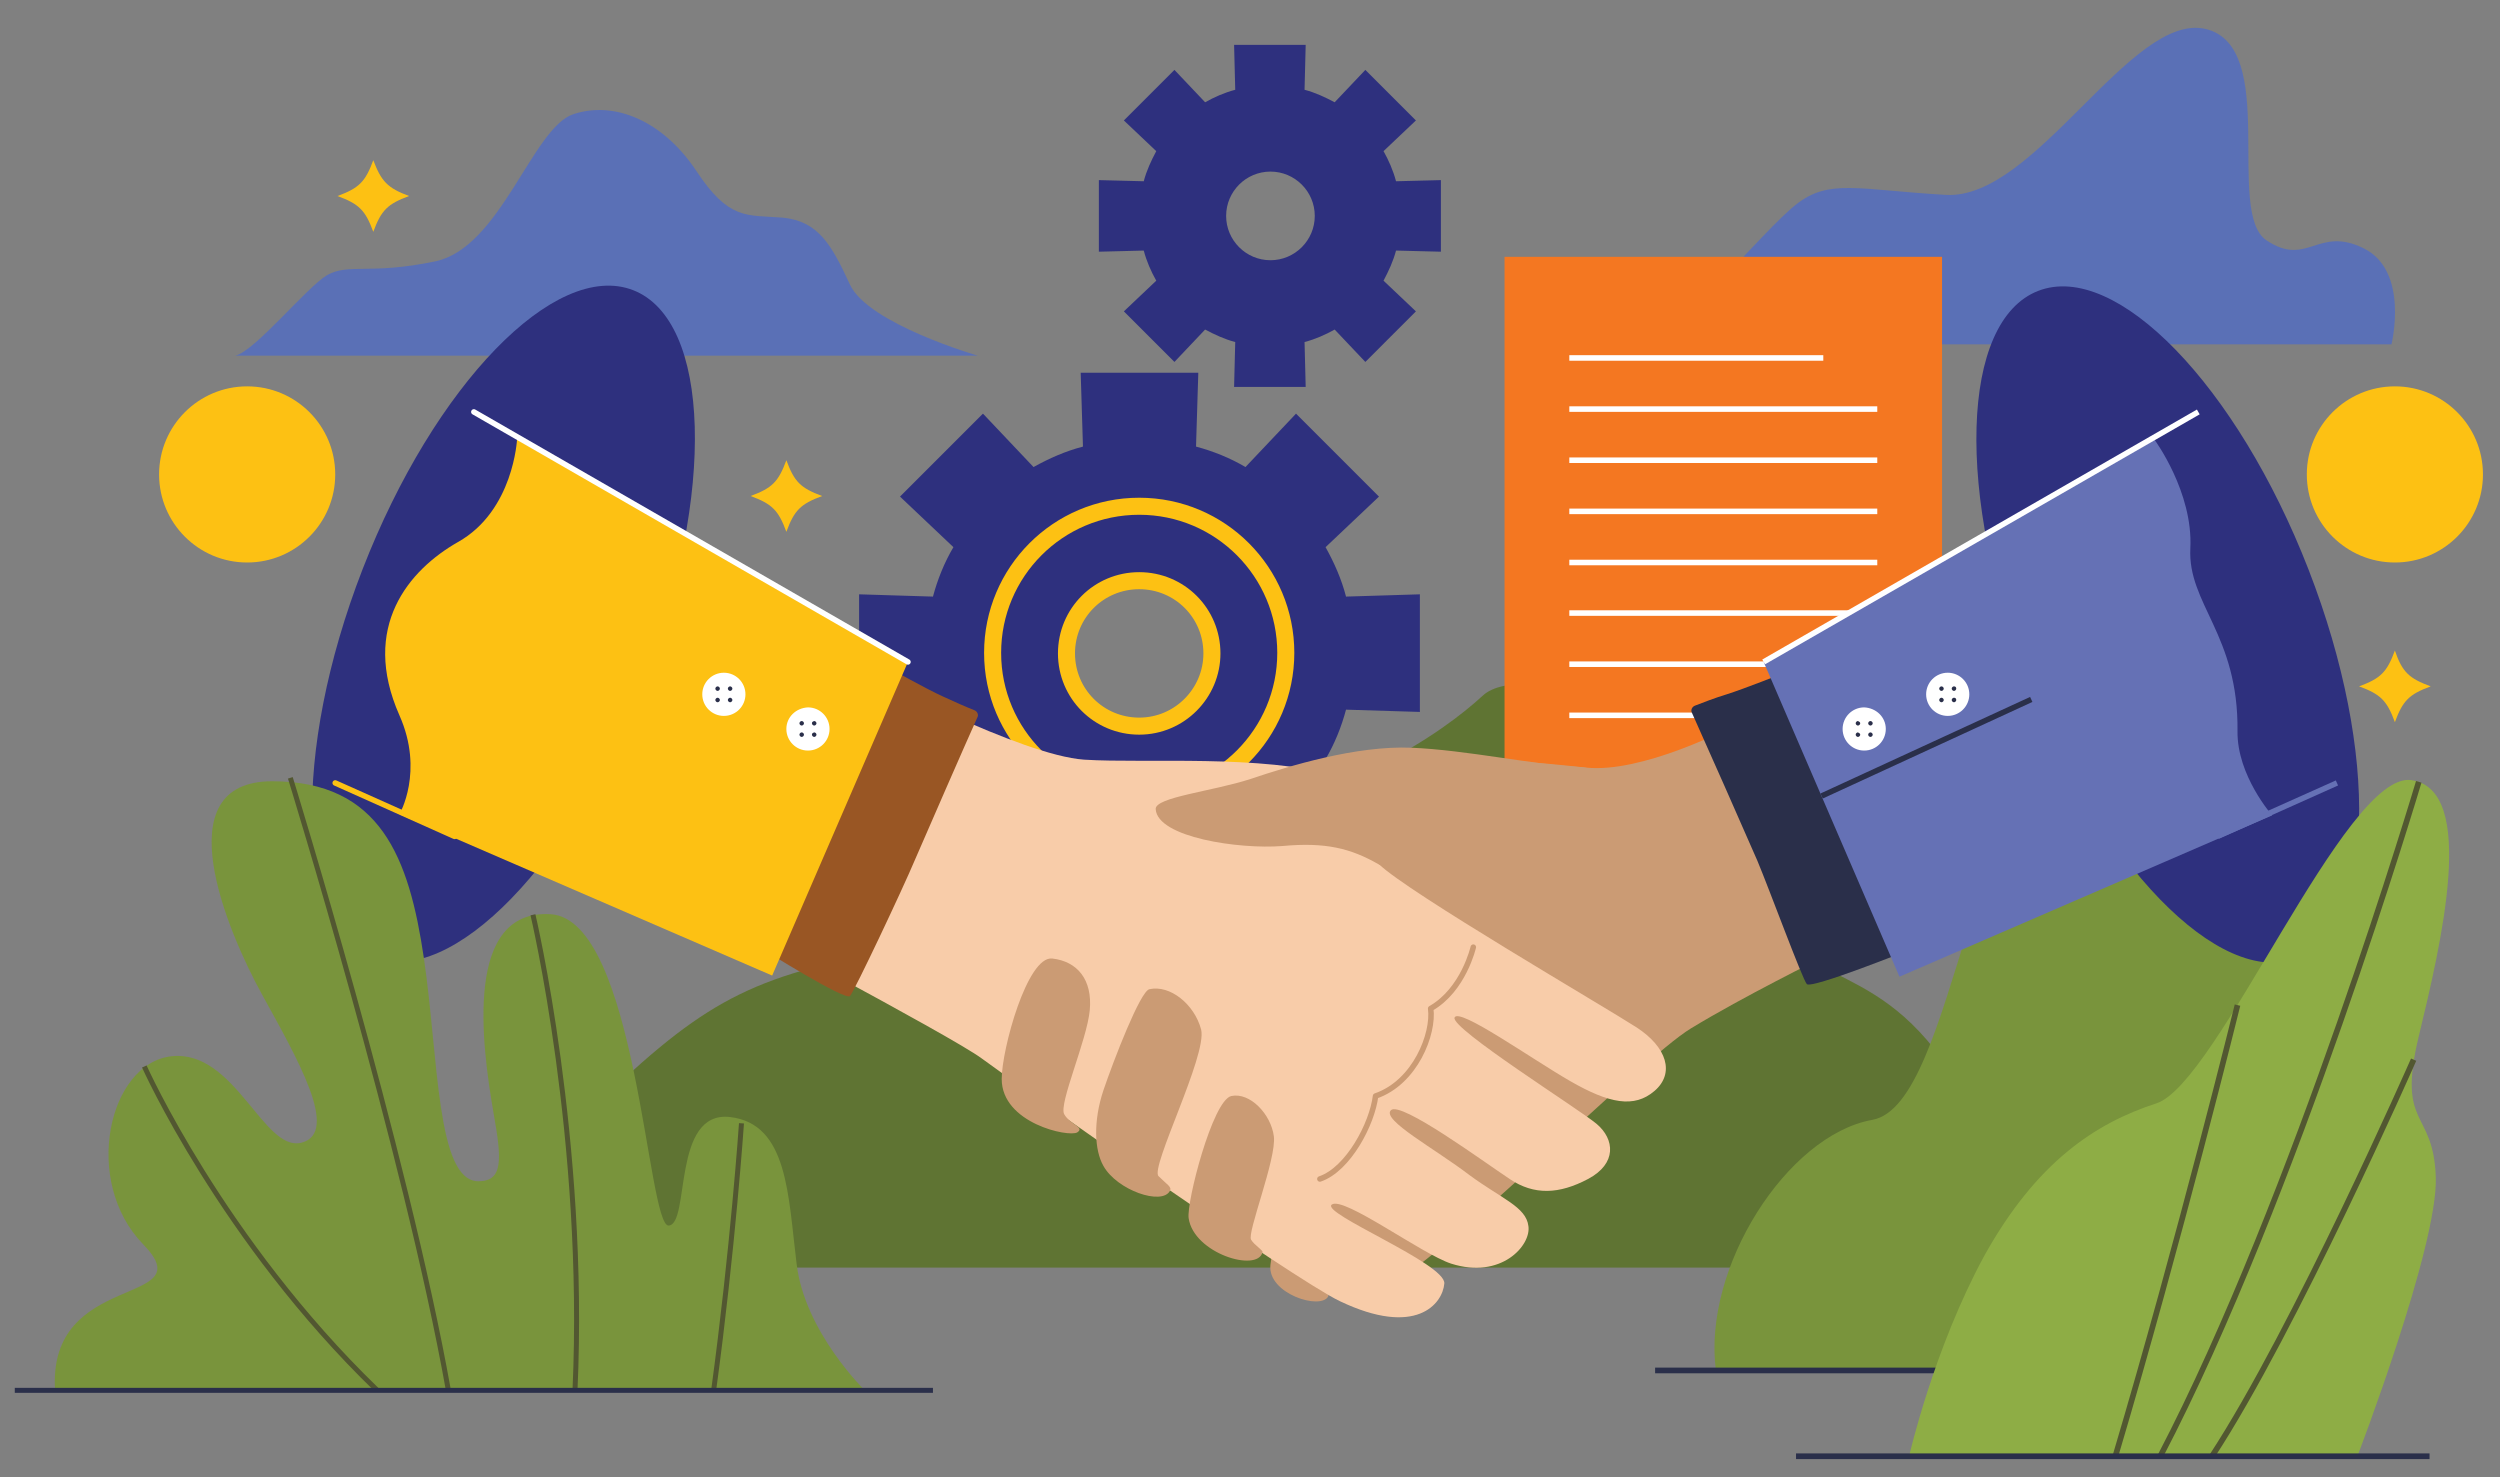
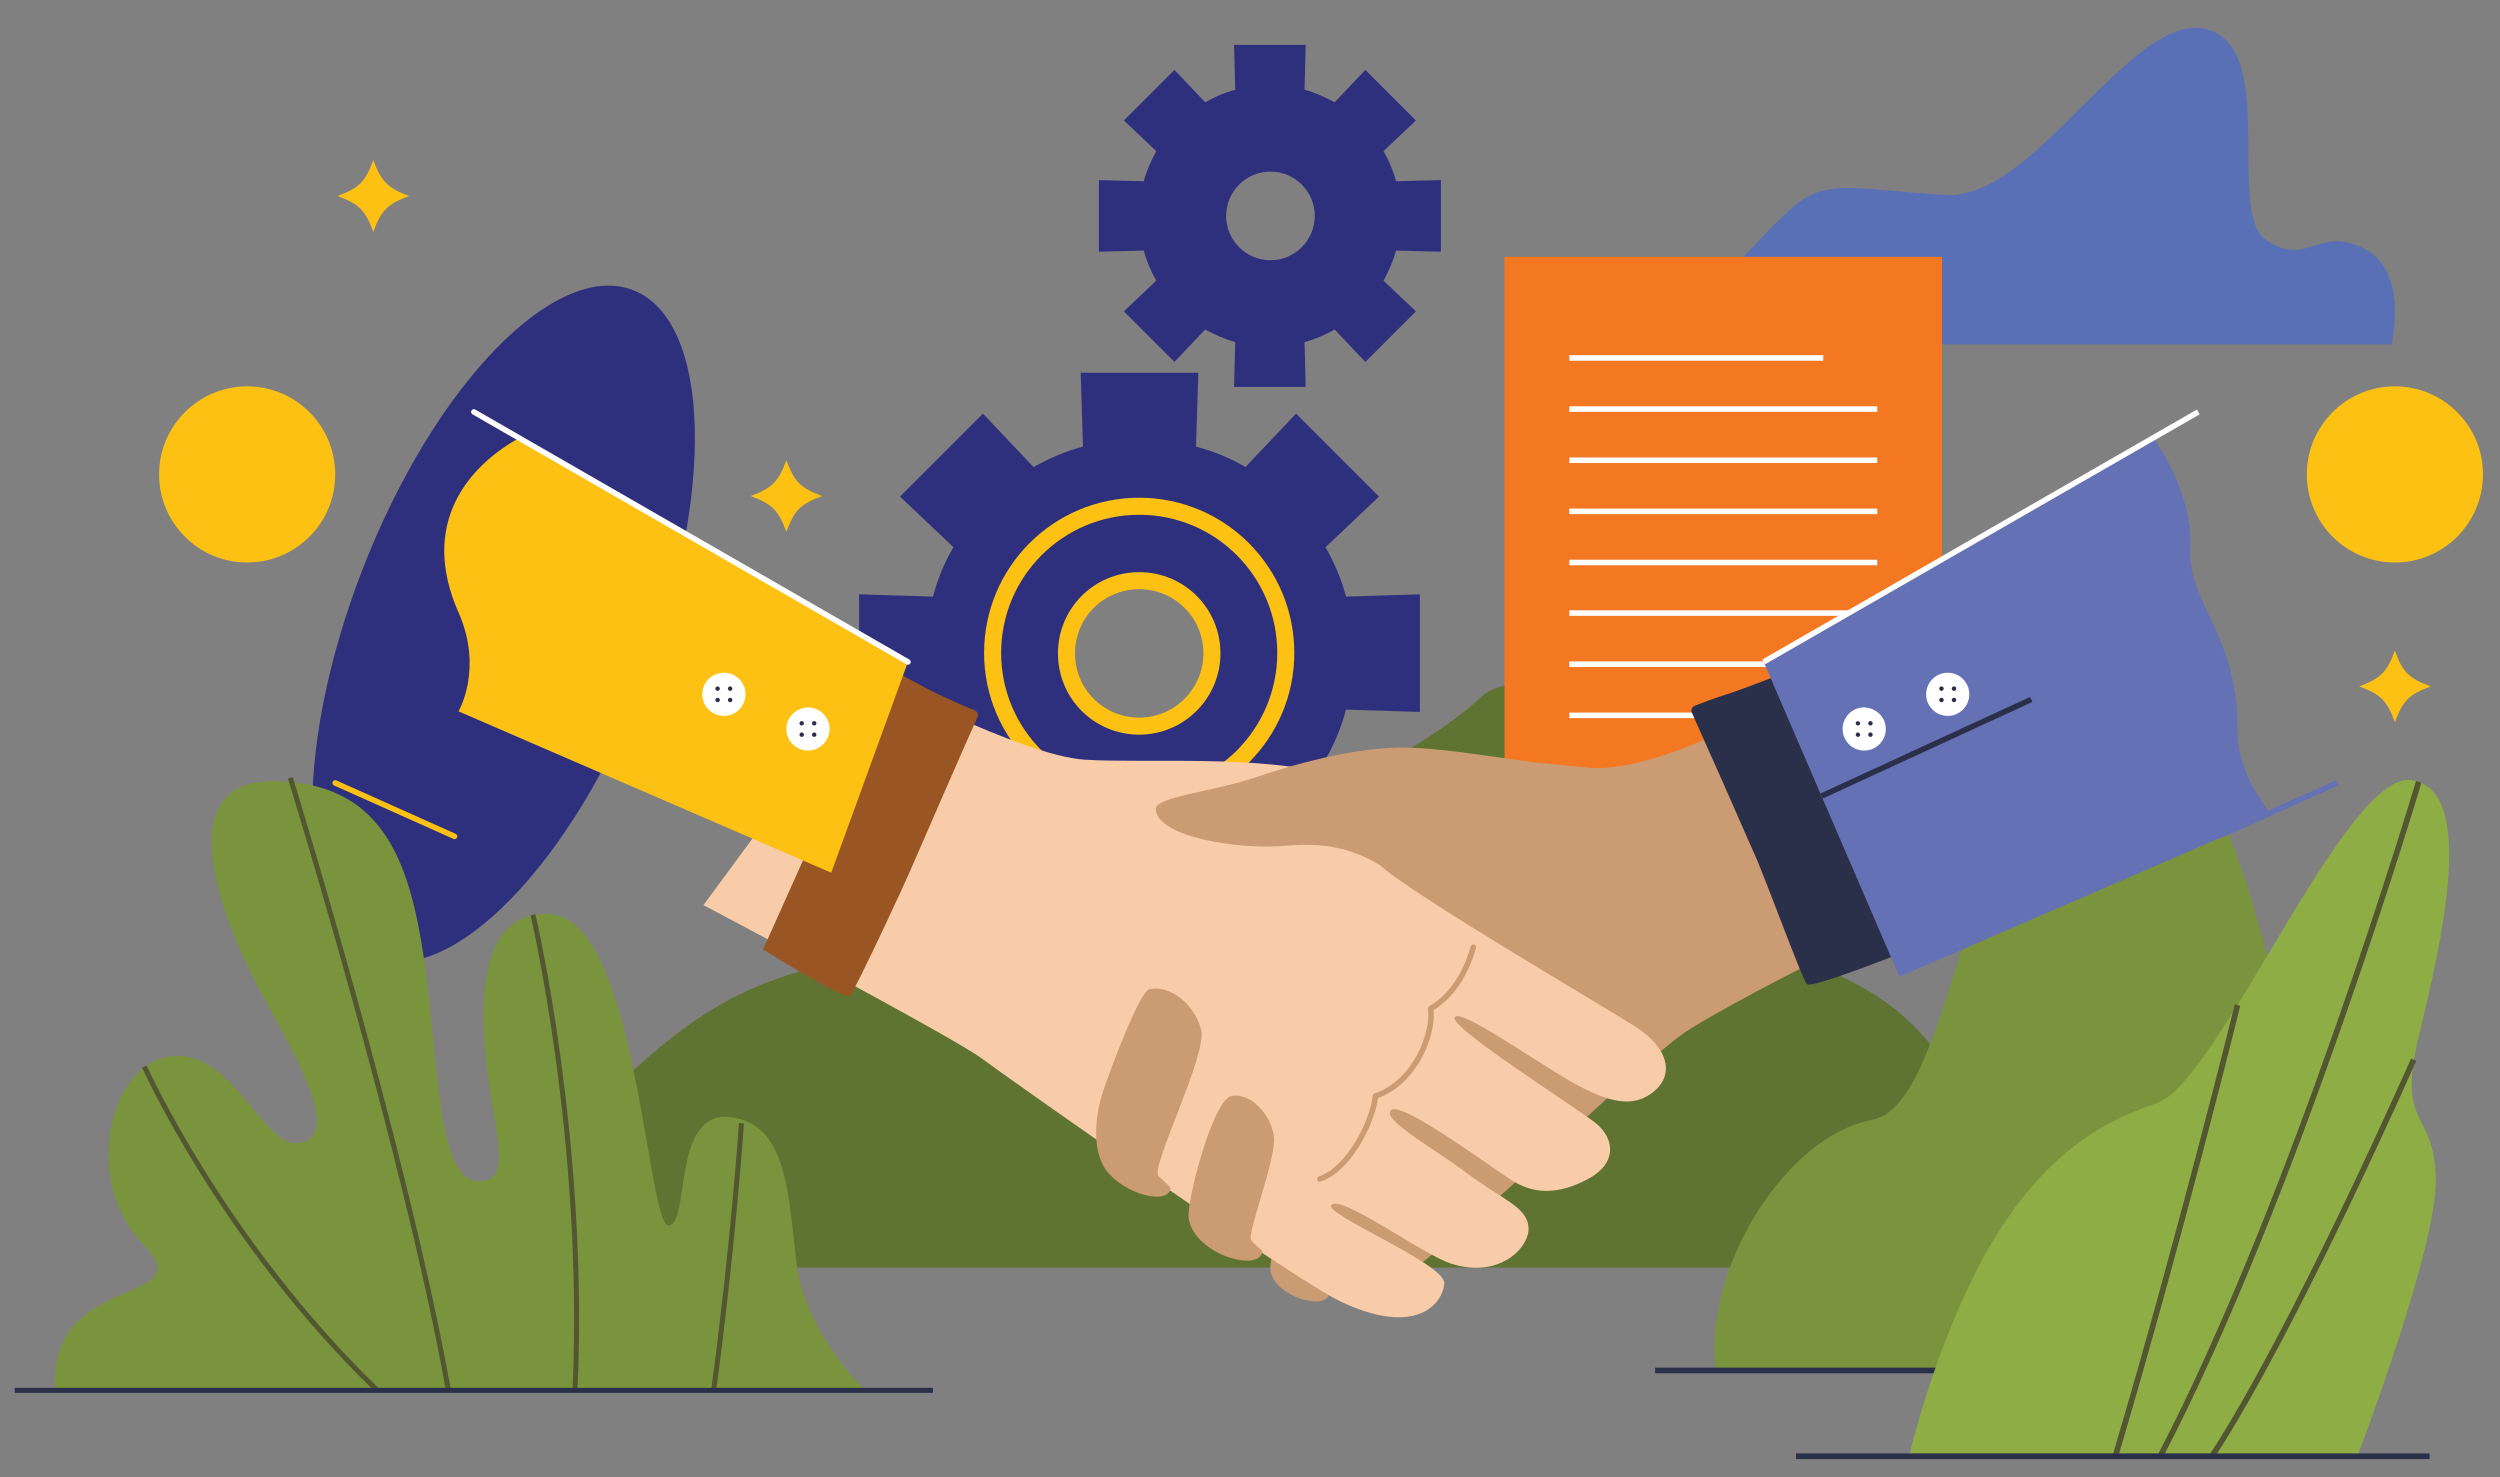
<svg xmlns="http://www.w3.org/2000/svg" id="image" x="0px" y="0px" viewBox="0 0 440 260" style="enable-background:new 0 0 440 260;" xml:space="preserve">
  <rect x="0" y="0" width="440" height="260" fill="#808080" stroke="none" />
  <style type="text/css"> .st0{fill:#5F7433;} .st1{fill:#79943C;} .st2{fill:none;stroke:#2A2F4A;stroke-miterlimit:10;} .st3{fill:#5A70B6;} .st4{fill:#F47721;} .st5{fill:none;stroke:#FFFFFF;stroke-width:0.977;stroke-miterlimit:10;} .st6{fill:#2E307E;} .st7{fill:#2E307E;stroke:#FDC113;stroke-width:3;stroke-miterlimit:10;} .st8{fill:#CB9B74;} .st9{fill:#F8CCA9;} .st10{fill:none;stroke:#CB9B74;stroke-width:0.972;stroke-linecap:round;stroke-linejoin:round;stroke-miterlimit:10;} .st11{fill:none;stroke:#6571B5;stroke-width:0.972;stroke-miterlimit:10;} .st12{fill:#2A2F4A;} .st13{fill:#6571B5;} .st14{fill:none;stroke:#FFFFFF;stroke-width:0.972;stroke-miterlimit:10;} .st15{fill:none;stroke:#2A2F4A;stroke-width:0.972;stroke-miterlimit:10;} .st16{fill:#FFFFFF;} .st17{fill:none;stroke:#FDC113;stroke-width:0.972;stroke-linecap:round;stroke-linejoin:round;stroke-miterlimit:10;} .st18{fill:#995624;} .st19{fill:#FDC113;} .st20{fill:none;stroke:#FFFFFF;stroke-width:0.972;stroke-linecap:round;stroke-linejoin:round;stroke-miterlimit:10;} .st21{display:none;fill:none;stroke:#995624;stroke-width:0.972;stroke-miterlimit:10;} .st22{fill:#8EAD45;} .st23{fill:none;stroke:#525731;stroke-miterlimit:10;} .st24{fill:none;stroke:#525731;stroke-width:0.879;stroke-miterlimit:10;} .st25{fill:none;stroke:#2A2F4A;stroke-width:0.879;stroke-miterlimit:10;} </style>
  <g>
    <path class="st0" d="M391.9,223.1H64.4c0,0,18.4-7.1,38.4-26.6c20-19.4,27.9-24.3,52.5-28.9c24.6-4.6,20.6-19.4,50.3-22.3 c29.7-2.9,48.6-16.6,55.4-22.9c6.9-6.3,37.7,2.2,44.6,27.4c6.9,25.2,20.6,16.7,34.9,34.9C354.7,203.1,387.9,198.5,391.9,223.1z" />
    <g>
      <path class="st1" d="M302,241.2h113.7c0,0,13.5-48.1,6.4-53c-7.1-5-13.3,15.2-20.1-9.1c-6.8-24.2-12.1-53.9-33.8-49.9 c-21.7,4-23.7,65.3-38.7,67.9C314.5,199.8,299.6,223.2,302,241.2z" />
      <line class="st2" x1="291.3" y1="241.2" x2="407.1" y2="241.2" />
    </g>
    <g>
-       <path class="st3" d="M41.4,62.6h130.7c0,0-19.3-5.6-22.5-12.5c-3.2-6.9-5.5-11.2-11.9-11.8c-6.4-0.5-9.4,0.5-15.2-8.3 c-5.9-8.8-14.4-12.3-21.6-9.9C93.7,22.5,88.1,43.6,76.6,46s-15.2,0.3-19,2.4C53.9,50.6,44.9,61.8,41.4,62.6z" />
      <path class="st3" d="M288.9,60.6h132c0,0,3.2-12.9-4.9-16.9s-9.9,3.4-17.1-1.4c-7.3-4.9,2.3-34.1-10.7-37.2 c-13.1-3.1-30,30.1-45.7,29.2c-15.6-0.9-20.6-2.9-26.4,1.7C310.2,40.6,294.9,59.7,288.9,60.6z" />
    </g>
    <g>
      <rect x="264.8" y="45.2" class="st4" width="77" height="98.5" />
      <g>
        <g>
          <line class="st5" x1="276.2" y1="63" x2="320.9" y2="63" />
          <line class="st5" x1="276.2" y1="72" x2="330.4" y2="72" />
          <line class="st5" x1="276.2" y1="81" x2="330.4" y2="81" />
          <line class="st5" x1="276.2" y1="90" x2="330.4" y2="90" />
          <line class="st5" x1="276.2" y1="99" x2="330.4" y2="99" />
          <line class="st5" x1="276.2" y1="107.9" x2="330.4" y2="107.9" />
          <line class="st5" x1="276.2" y1="116.9" x2="330.4" y2="116.9" />
          <line class="st5" x1="276.2" y1="125.9" x2="330.4" y2="125.9" />
        </g>
      </g>
    </g>
    <g>
      <g>
        <path class="st6" d="M249.9,125.3v-20.7l-13,0.4c-0.8-3.1-2.1-6-3.6-8.7l9.4-8.9l-14.6-14.6l-8.9,9.4c-2.7-1.6-5.7-2.8-8.7-3.6 l0.4-13h-20.7l0.4,13c-3.1,0.8-6,2.1-8.7,3.6l-8.9-9.4l-14.6,14.6l9.4,8.9c-1.6,2.7-2.8,5.7-3.6,8.7l-13-0.4v20.7l13-0.4 c0.8,3.1,2.1,6,3.6,8.7l-9.4,8.9l14.6,14.6l8.9-9.4c2.7,1.6,5.7,2.8,8.7,3.6l-0.4,13h20.7l-0.4-13c3.1-0.8,6-2.1,8.7-3.6l8.9,9.4 l14.6-14.6l-9.4-8.9c1.6-2.7,2.8-5.7,3.6-8.7L249.9,125.3z M200.5,127.8c-7.1,0-12.8-5.7-12.8-12.8c0-7.1,5.7-12.8,12.8-12.8 c7.1,0,12.8,5.7,12.8,12.8C213.3,122,207.6,127.8,200.5,127.8z" />
        <path class="st7" d="M200.5,89.1c-14.3,0-25.8,11.6-25.8,25.8c0,14.3,11.6,25.8,25.8,25.8c14.3,0,25.8-11.6,25.8-25.8 C226.3,100.7,214.8,89.1,200.5,89.1z M200.5,127.8c-7.1,0-12.8-5.7-12.8-12.8c0-7.1,5.7-12.8,12.8-12.8c7.1,0,12.8,5.7,12.8,12.8 C213.3,122,207.6,127.8,200.5,127.8z" />
      </g>
      <g>
        <path class="st6" d="M253.6,44.3V31.7l-7.9,0.2c-0.5-1.9-1.3-3.7-2.2-5.3l5.7-5.4l-8.9-8.9l-5.4,5.7c-1.7-0.9-3.4-1.7-5.3-2.2 l0.2-7.9h-12.6l0.2,7.9c-1.9,0.5-3.7,1.3-5.3,2.2l-5.4-5.7l-8.9,8.9l5.7,5.4c-0.9,1.7-1.7,3.4-2.2,5.3l-7.9-0.2v12.6l7.9-0.2 c0.5,1.9,1.3,3.7,2.2,5.3l-5.7,5.4l8.9,8.9l5.4-5.7c1.7,0.9,3.4,1.7,5.3,2.2l-0.2,7.9h12.6l-0.2-7.9c1.9-0.5,3.7-1.3,5.3-2.2 l5.4,5.7l8.9-8.9l-5.7-5.4c0.9-1.7,1.7-3.4,2.2-5.3L253.6,44.3z M223.6,45.8c-4.3,0-7.8-3.5-7.8-7.8s3.5-7.8,7.8-7.8 s7.8,3.5,7.8,7.8S227.9,45.8,223.6,45.8z" />
      </g>
    </g>
    <g>
      <path class="st8" d="M227.8,207.2c-1.2,4.5-3.6,10.3-4.2,15.4c-0.6,5.1,9,8.1,10.2,5.5c0.2-0.3-2-2.1-0.2-6.9 c2.2-5.7,3.3-8.2,2.3-12.1C235.1,206,228.5,204.4,227.8,207.2z" />
      <path class="st8" d="M304,128.3c0,0-15.1,7.8-24.8,6.8s-33.5-3.9-42.3,5c-8.7,8.9-43.7,51.9-42,55c1.7,3.2,40.6,34,48.8,31.3 c8.3-2.7,44.7-39.8,53.9-45.4c9.2-5.6,23-12.4,23-12.4L304,128.3z" />
      <path class="st9" d="M153.5,119c0,0,26.1,13.9,37.3,14.7c11.2,0.7,30.8-1,44.9,2.9c14.1,3.9,2,10.7,7,15.5 c5,4.9,39.9,25.2,45.3,28.7c5.4,3.5,6.8,8.1,3.2,11.2c-3.6,3.1-8,2.2-14.8-1.7c-6.8-3.9-19.7-13.1-20.4-11.2 c-0.7,1.9,21.9,16.1,25,18.7c3.2,2.7,3.6,7-1.5,9.7c-5.1,2.7-9.5,2.9-13.8,0c-4.4-2.9-19.2-13.8-20.9-12.1 c-1.7,1.7,7.8,6.8,13.8,11.4c5.7,4.2,10,5.6,10.4,9c0.5,3.4-4.8,9.4-13.6,6.6c-5.2-1.7-18.9-11.9-21-10.4 c-2.1,1.5,20.1,10.4,19.8,13.9c-0.3,3.6-5,9.5-18.4,3.1c-8.2-3.9-57.9-38.9-63-42.7c-5.2-3.9-49-27-49-27L153.5,119z" />
      <path class="st10" d="M259.3,166.7c0,0-1.7,7.5-7.5,10.8c0.6,4.4-2.7,13-9.7,15.4c-0.6,4.9-4.8,12.9-9.8,14.6" />
      <path class="st8" d="M203.4,142.4c-0.1-2.1,9.9-3.1,16.7-5.3c6.8-2.3,18.6-5.9,28.3-5.5c9.7,0.4,21.5,3,29.6,3.4 c8.1,0.4,2.1,9.5-5.7,11.8c-7.8,2.3-24.8,8.1-29.7,5.3c-4.9-2.8-9.3-3.9-16.9-3.2C218.1,149.5,203.7,147.4,203.4,142.4z" />
-       <ellipse transform="matrix(0.932 -0.362 0.362 0.932 -13.871 145.718)" class="st6" cx="381.6" cy="109.8" rx="26.6" ry="63" />
      <line class="st11" x1="390.3" y1="147.2" x2="411.3" y2="137.8" />
      <path class="st12" d="M314.1,118.4c0,0-7.3,2.9-10.2,3.8c-2,0.6-4.3,1.5-5.6,2c-0.5,0.2-0.8,0.8-0.5,1.3c1.9,4.2,9.6,21.6,11.5,26 c2.1,5,7.9,20.8,8.7,21.7c0.8,0.9,18-6,18-6L314.1,118.4z" />
      <path class="st13" d="M310.4,116.5l68.8-39.1c0,0,6.8,9.2,6.3,19.1c-0.5,9.8,8.5,15.2,8.3,32.2c-0.1,7.8,6.1,14.8,6.1,14.8 l-65.6,28.4L310.4,116.5z" />
      <line class="st14" x1="386.9" y1="72.5" x2="310.4" y2="116.5" />
      <line class="st15" x1="320.6" y1="140.1" x2="357.5" y2="123.1" />
      <g>
        <path class="st16" d="M331.9,128.3c0,2.1-1.7,3.8-3.8,3.8c-2.1,0-3.8-1.7-3.8-3.8c0-2.1,1.7-3.8,3.8-3.8 C330.2,124.6,331.9,126.2,331.9,128.3z" />
        <g>
          <path class="st12" d="M327.4,127.3c0,0.2-0.2,0.4-0.4,0.4c-0.2,0-0.4-0.2-0.4-0.4s0.2-0.4,0.4-0.4 C327.2,127,327.4,127.1,327.4,127.3z" />
          <path class="st12" d="M329.6,127.3c0,0.2-0.2,0.4-0.4,0.4s-0.4-0.2-0.4-0.4s0.2-0.4,0.4-0.4S329.6,127.1,329.6,127.3z" />
          <path class="st12" d="M327.4,129.3c0,0.2-0.2,0.4-0.4,0.4c-0.2,0-0.4-0.2-0.4-0.4c0-0.2,0.2-0.4,0.4-0.4 C327.2,129,327.4,129.1,327.4,129.3z" />
          <path class="st12" d="M329.6,129.3c0,0.2-0.2,0.4-0.4,0.4s-0.4-0.2-0.4-0.4c0-0.2,0.2-0.4,0.4-0.4S329.6,129.1,329.6,129.3z" />
        </g>
      </g>
      <g>
        <circle class="st16" cx="342.8" cy="122.2" r="3.8" />
        <g>
          <path class="st12" d="M342.1,121.2c0,0.2-0.2,0.4-0.4,0.4s-0.4-0.2-0.4-0.4s0.2-0.4,0.4-0.4S342.1,121,342.1,121.2z" />
          <path class="st12" d="M344.3,121.2c0,0.2-0.2,0.4-0.4,0.4c-0.2,0-0.4-0.2-0.4-0.4s0.2-0.4,0.4-0.4 C344.2,120.8,344.3,121,344.3,121.2z" />
          <path class="st12" d="M342.1,123.2c0,0.2-0.2,0.4-0.4,0.4s-0.4-0.2-0.4-0.4s0.2-0.4,0.4-0.4S342.1,123,342.1,123.2z" />
          <path class="st12" d="M344.3,123.2c0,0.2-0.2,0.4-0.4,0.4c-0.2,0-0.4-0.2-0.4-0.4s0.2-0.4,0.4-0.4 C344.2,122.8,344.3,123,344.3,123.2z" />
        </g>
      </g>
      <ellipse transform="matrix(0.362 -0.932 0.932 0.362 -45.825 152.704)" class="st6" cx="88.7" cy="109.8" rx="63" ry="26.6" />
      <line class="st17" x1="80" y1="147.2" x2="59" y2="137.8" />
      <path class="st18" d="M156.5,117.6c0,0,6.8,3.8,9.5,5c1.7,0.8,4.2,1.9,5.5,2.4c0.5,0.2,0.8,0.8,0.5,1.3c-1.9,4.2-9.1,20.7-11,25.1 c-2.1,5-10.6,23-11.4,23.9c-0.8,0.9-15.3-8.2-15.3-8.2L156.5,117.6z" />
-       <path class="st19" d="M159.8,116.5L91,77.3c0,0-0.6,12.6-10.4,18.1c-8.6,4.9-17.2,14.9-10.3,30.5c4.4,9.9,0,17.4,0,17.4l65.6,28.4 L159.8,116.5z" />
+       <path class="st19" d="M159.8,116.5L91,77.3c-8.6,4.9-17.2,14.9-10.3,30.5c4.4,9.9,0,17.4,0,17.4l65.6,28.4 L159.8,116.5z" />
      <line class="st20" x1="83.4" y1="72.5" x2="159.8" y2="116.5" />
      <line class="st21" x1="149.6" y1="140.1" x2="112.7" y2="123.1" />
      <g>
        <path class="st16" d="M138.4,128.3c0,2.1,1.7,3.8,3.8,3.8c2.1,0,3.8-1.7,3.8-3.8c0-2.1-1.7-3.8-3.8-3.8 C140.1,124.6,138.4,126.2,138.4,128.3z" />
        <g>
          <path class="st12" d="M142.9,127.3c0,0.2,0.2,0.4,0.4,0.4c0.2,0,0.4-0.2,0.4-0.4s-0.2-0.4-0.4-0.4 C143,127,142.9,127.1,142.9,127.3z" />
          <path class="st12" d="M140.7,127.3c0,0.2,0.2,0.4,0.4,0.4s0.4-0.2,0.4-0.4s-0.2-0.4-0.4-0.4S140.7,127.1,140.7,127.3z" />
          <path class="st12" d="M142.9,129.3c0,0.2,0.2,0.4,0.4,0.4c0.2,0,0.4-0.2,0.4-0.4c0-0.2-0.2-0.4-0.4-0.4 C143,129,142.9,129.1,142.9,129.3z" />
          <path class="st12" d="M140.7,129.3c0,0.2,0.2,0.4,0.4,0.4s0.4-0.2,0.4-0.4c0-0.2-0.2-0.4-0.4-0.4S140.7,129.1,140.7,129.3z" />
        </g>
      </g>
      <g>
        <circle class="st16" cx="127.4" cy="122.2" r="3.8" />
        <g>
          <path class="st12" d="M128.1,121.2c0,0.2,0.2,0.4,0.4,0.4c0.2,0,0.4-0.2,0.4-0.4s-0.2-0.4-0.4-0.4 C128.3,120.8,128.1,121,128.1,121.2z" />
          <path class="st12" d="M125.9,121.2c0,0.2,0.2,0.4,0.4,0.4s0.4-0.2,0.4-0.4s-0.2-0.4-0.4-0.4S125.9,121,125.9,121.2z" />
          <path class="st12" d="M128.1,123.2c0,0.2,0.2,0.4,0.4,0.4c0.2,0,0.4-0.2,0.4-0.4s-0.2-0.4-0.4-0.4 C128.3,122.8,128.1,123,128.1,123.2z" />
          <path class="st12" d="M125.9,123.2c0,0.2,0.2,0.4,0.4,0.4s0.4-0.2,0.4-0.4s-0.2-0.4-0.4-0.4S125.9,123,125.9,123.2z" />
        </g>
      </g>
-       <path class="st8" d="M176.3,189.9c0-5.2,4.5-21.7,8.9-21.2c4.4,0.5,7.1,3.7,6.6,9.1c-0.5,5.3-5.5,16.5-4.5,18.3s3.7,2.3,2.3,3.2 C188.1,200.2,176.3,197.7,176.3,189.9z" />
      <path class="st8" d="M194.2,205.2c-1.6-2.8-1.8-7.9,0-13.3c1.8-5.3,6.5-17.5,8.1-17.8c3.6-0.8,7.9,2.6,9.1,7.1 c1.1,4.5-9,24.3-7.5,25.8c1.5,1.5,2.4,1.9,2,2.6C204.5,212.2,196.6,209.5,194.2,205.2z" />
      <path class="st8" d="M209.2,214.4c-0.4-2.8,4.2-20.7,7.5-21.5c3.3-0.7,7,3.2,7.5,7.1c0.5,3.9-4.8,17.1-4,18.2c0.6,1,2.1,1.8,2,2.2 C221.3,224,210.1,220.6,209.2,214.4z" />
    </g>
    <g>
      <g>
        <path class="st22" d="M336,256.3h78.9c0,0,14.2-37,13.8-49.1c-0.4-12.1-6.9-8.6-3-24.8c3.9-16.2,10.4-43.4-1.3-45.1 c-11.6-1.7-34.1,53.5-44.9,56.9c-10.8,3.5-21.1,10.4-30.2,26.7C340.3,237.4,336,256.3,336,256.3z" />
        <path class="st23" d="M425.7,137.6c0,0-21.8,73.4-45.5,118.7" />
        <path class="st23" d="M393.8,176.9c0,0-10.2,41.4-21.5,79.4" />
        <path class="st23" d="M424.8,186.5c0,0-20.9,47.5-35.5,69.8" />
      </g>
      <line class="st2" x1="316.1" y1="256.3" x2="427.6" y2="256.3" />
    </g>
    <g>
      <circle class="st19" cx="421.5" cy="83.5" r="15.5" />
      <circle class="st19" cx="43.5" cy="83.5" r="15.5" />
      <path class="st19" d="M427.8,120.8c-3.8,1.4-4.9,2.5-6.3,6.3c-1.4-3.8-2.5-4.9-6.3-6.3c3.8-1.4,4.9-2.5,6.3-6.3 C422.8,118.3,424,119.4,427.8,120.8z" />
      <path class="st19" d="M144.7,87.3c-3.8,1.4-4.9,2.5-6.3,6.3c-1.4-3.8-2.5-4.9-6.3-6.3c3.8-1.4,4.9-2.5,6.3-6.3 C139.8,84.8,140.9,85.9,144.7,87.3z" />
      <path class="st19" d="M72,34.5c-3.8,1.4-4.9,2.5-6.3,6.3c-1.4-3.8-2.5-4.9-6.3-6.3c3.8-1.4,4.9-2.5,6.3-6.3 C67.1,31.9,68.2,33.1,72,34.5z" />
    </g>
    <g>
      <g>
        <path class="st1" d="M152.2,244.7c0,0-10.6-10.3-12-22.3c-1.5-12-1.5-24.6-11.7-25.8c-10.3-1.2-7,18.8-10.8,19.1 s-5.6-53.9-20.8-54.8c-15.2-0.9-12.2,22.6-10,35.2c1.4,7.9,1.7,11.8-2.7,11.8c-7.4,0-7-21.7-9.6-39.3 c-2.6-17.6-7.6-31.1-26.7-31.1s-7.9,26.4-1.8,37.5s13.8,24.3,7,26.1c-6.7,1.8-11.7-16.4-22.9-15.2c-11.1,1.2-15.8,22-5,33.1 c10.8,11.1-17,4.4-15.5,25.8H152.2z" />
        <path class="st24" d="M51.1,136.9c0,0,20.3,65.7,27.8,107.7" />
        <path class="st24" d="M25.4,187.7c0,0,13.7,30.6,40.9,56.9" />
        <path class="st24" d="M93.8,161c0,0,9.4,39.7,7.4,83.7" />
        <path class="st24" d="M130.5,197.7c0,0-1.5,22-4.9,47" />
      </g>
      <line class="st25" x1="2.6" y1="244.7" x2="164.2" y2="244.7" />
    </g>
  </g>
</svg>